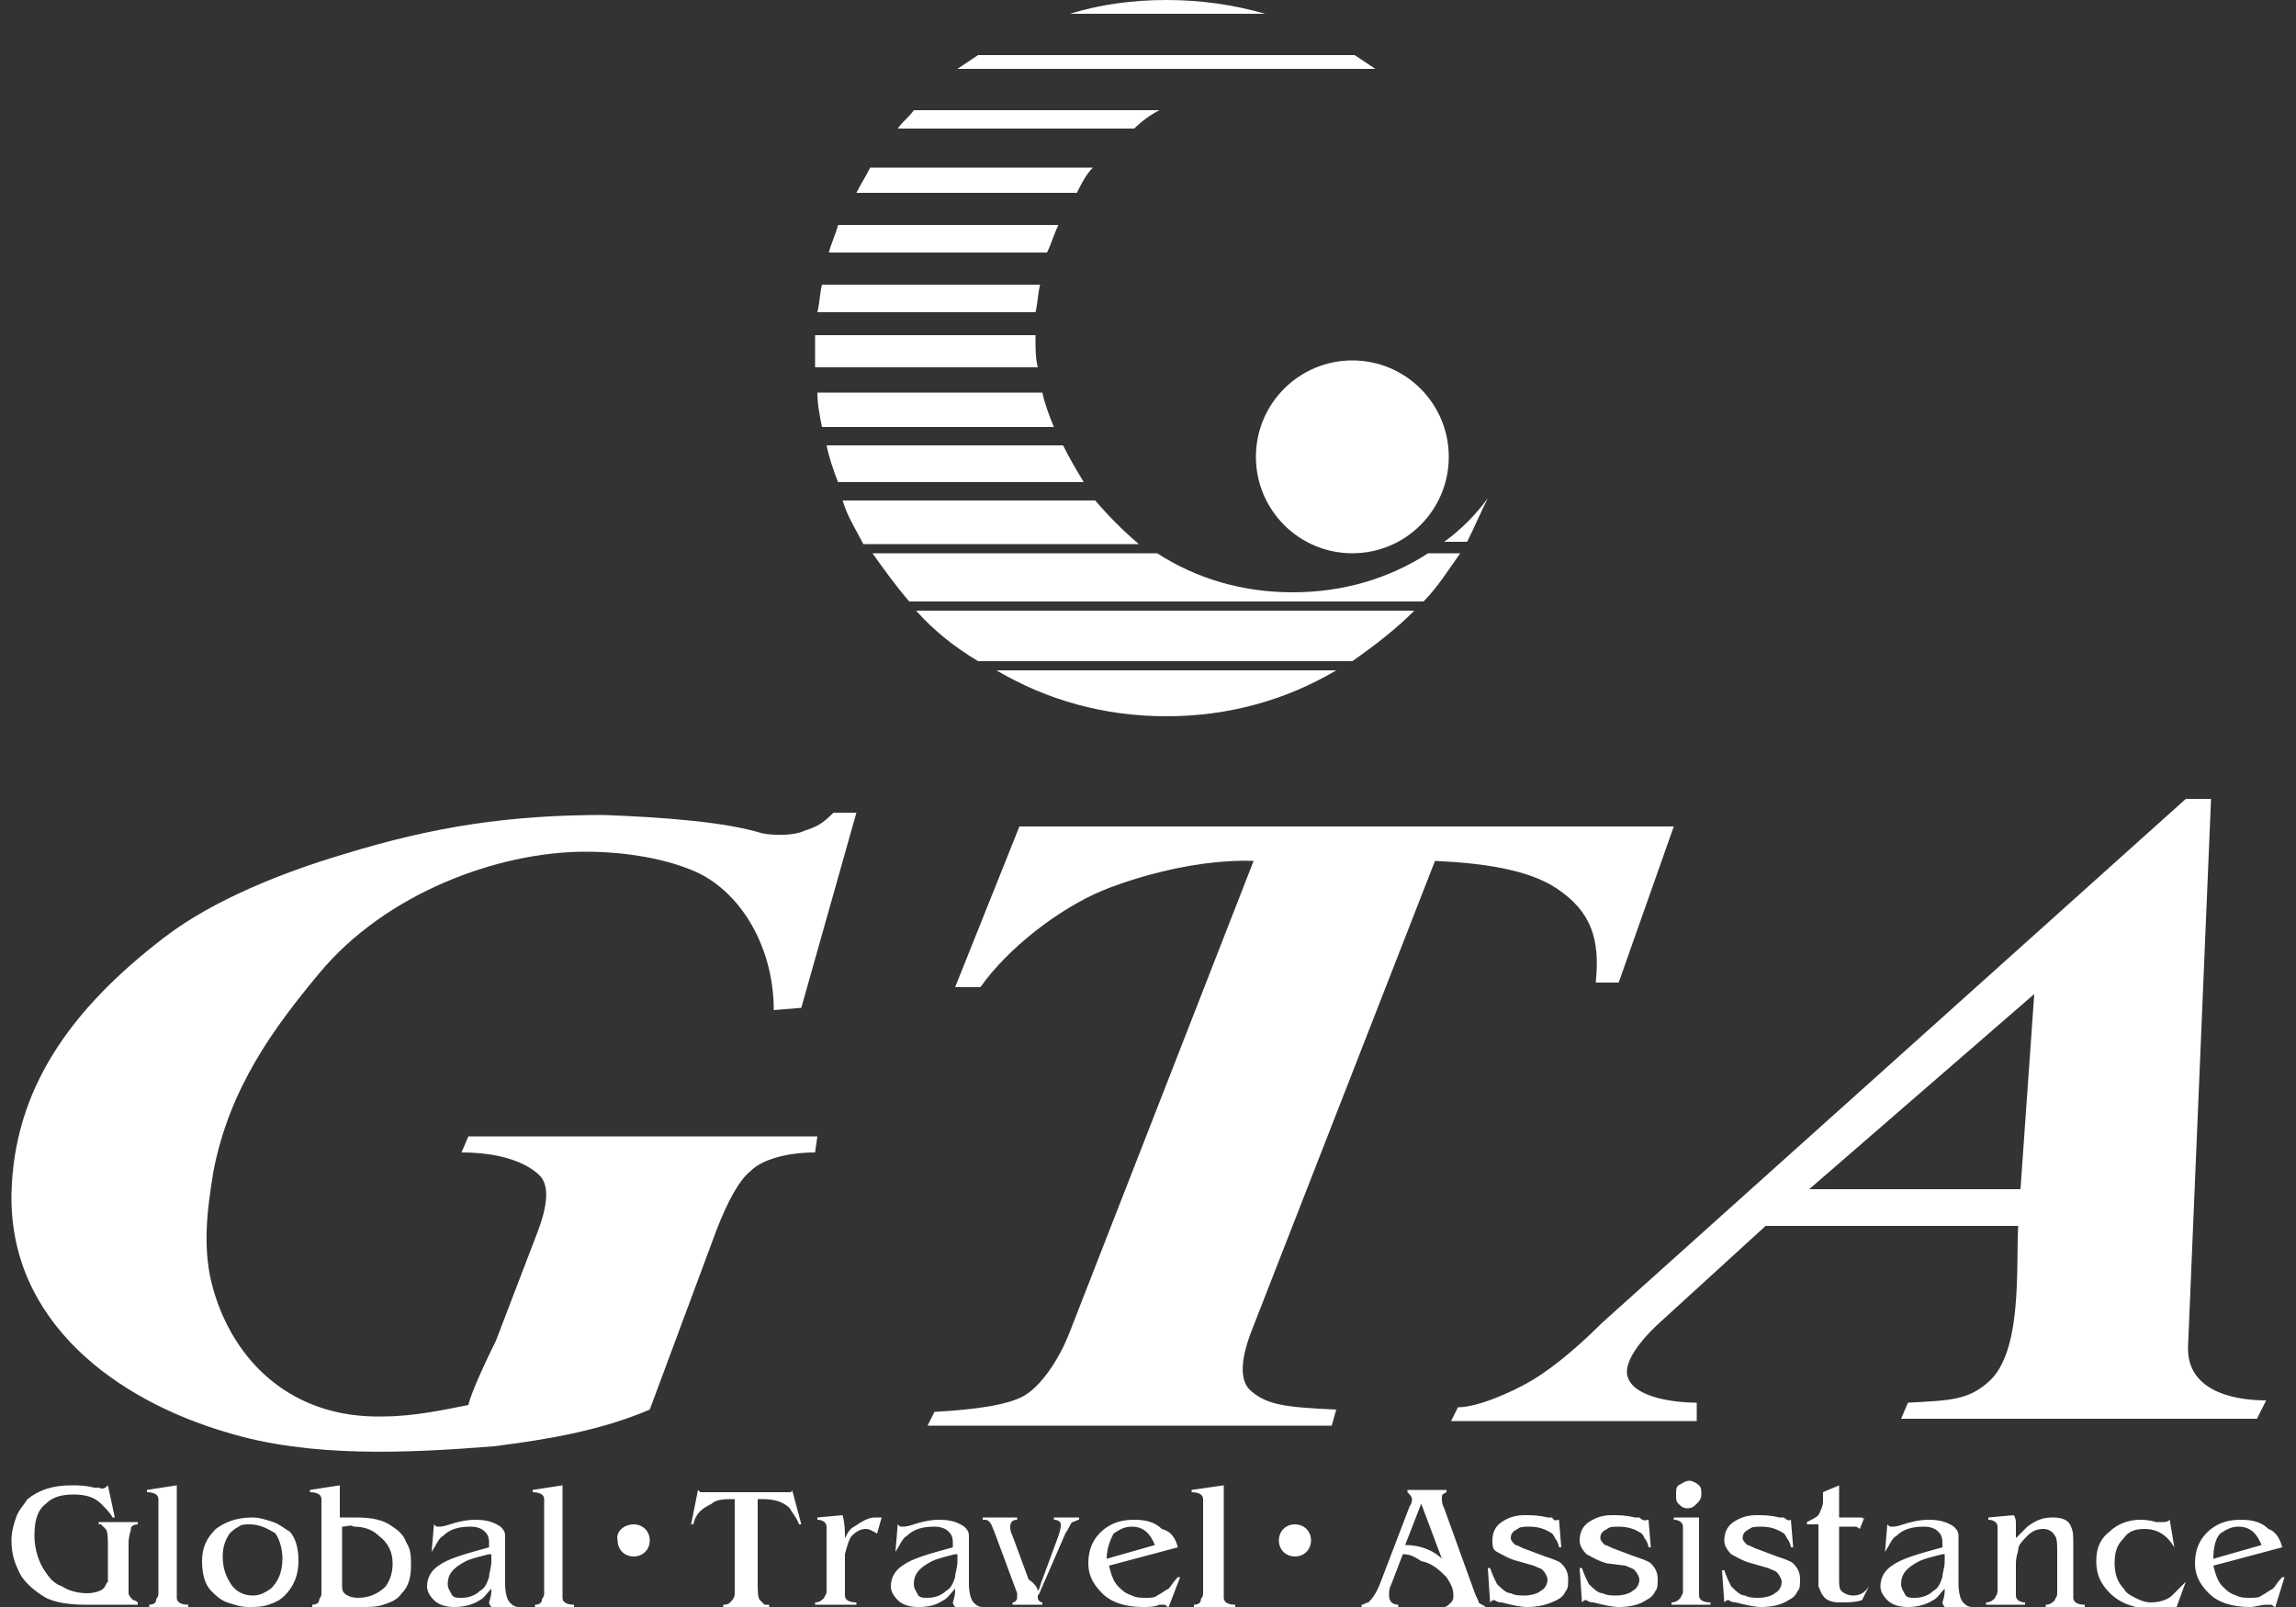
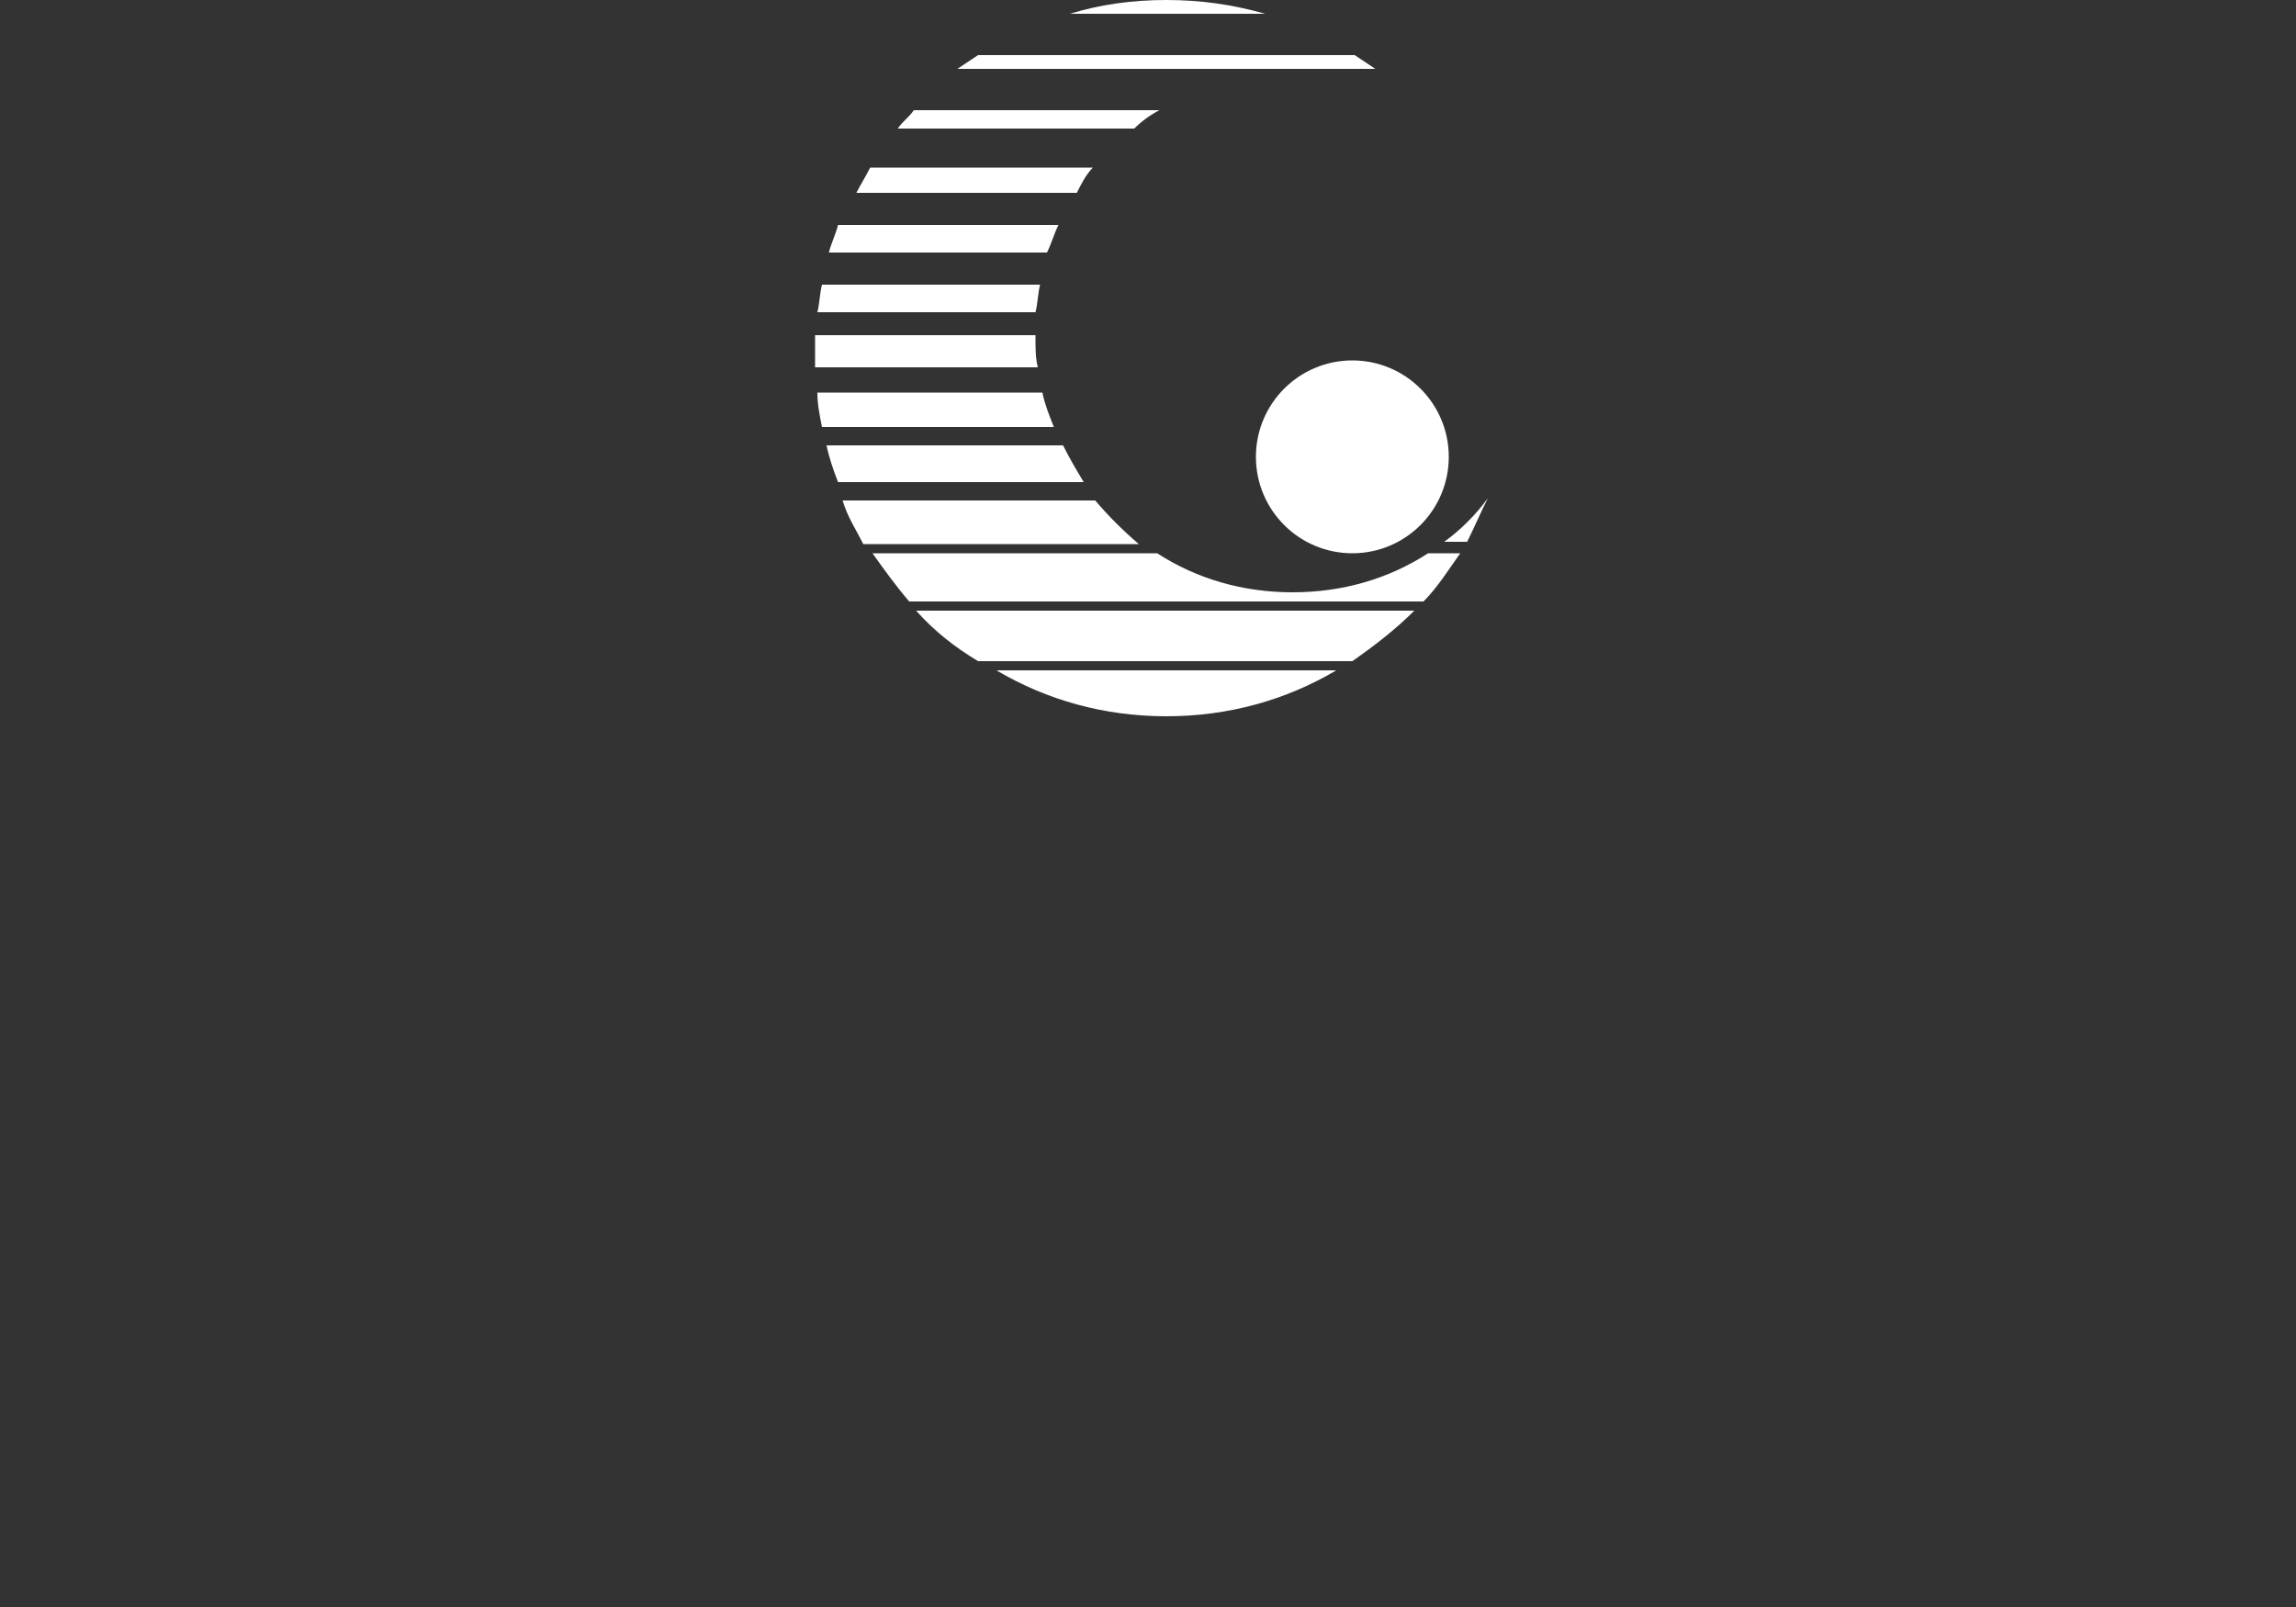
<svg xmlns="http://www.w3.org/2000/svg" enable-background="new 0 0 100 70" viewBox="0 0 100 70">
  <rect x="0" y="0" width="100" height="70" fill="#333333" stroke="none" />
  <g clip-rule="evenodd" fill="#fff" fill-rule="evenodd">
-     <path d="m9.9 62.4c-4.8-1.4-9.5-4.8-9.4-10.4.1-4.5 2.5-8 6.7-11.2 2.1-1.6 5.1-2.8 7.8-3.6 3.9-1.2 7.2-1.7 11.3-1.7 2.6.1 5.3.3 6.9.8.5.1 1.4.1 1.8-.1.6-.2.8-.3 1.3-.8h1l-2.4 8.5-1.2.1c0-2.4-1.1-4.6-2.8-5.7-.9-.6-2.9-1.2-5.4-1.2-3.8 0-8.7 1.8-11.6 5.3-2 2.4-3.9 5-4.6 8.6-.3 1.8-.5 3.5 0 5.2.9 3.1 3.4 5.6 7.4 5.5 1.3 0 2.7-.3 3.7-.5.1-.5.8-2 1.2-2.8l1.8-4.7c.5-1.3.5-2.1.1-2.5s-1.4-1-3.4-1l.3-.7h7.8 7.4l-.1.7c-1.2 0-2.3.3-2.8.8-.5.4-1 1.3-1.5 2.6l-2.9 7.8c-2.1.9-4.4 1.3-6.8 1.6-3.8.3-8 .5-11.6-.6zm36.7-4.4 8-20.5c-2.9-.1-5.9 1-6.6 1.3-1.9.8-4.1 2.5-5.3 4.2h-1.1l2.8-7h14.8 13.7l-2.4 6.8h-1c.2-1.9-.2-3.1-1.7-4.1-1.2-.8-3.1-1.1-5.3-1.2l-8 20.5c-.5 1.3-.5 2.2 0 2.6.7.6 1.5.7 3.7.8l-.2.7h-9-8.6l.3-.6c1.8-.1 3.2-.3 3.9-.7s1.5-1.5 2-2.8zm23.2-.4 25.4-22.8h1.1l-1 23.8c-.1 1.9 1.8 2.4 3.4 2.4l-.4.8h-15.5l.3-.7c1.8-.1 2.6-.1 3.5-.9 1.5-1.3 1.2-5 1.3-6.8h-11l-4.6 4.2c-1.1 1-1.6 1.9-1.4 2.4.3.9 2.1 1.1 3 1.1v.8h-10.7l.3-.6c.9 0 2.4-.7 3.1-1.1s1.8-1.2 3.2-2.6zm9-5.8h9.2l.6-8.5z" />
-     <path d="m4.7 64.7.3 1.4h-.1c-.1-.2-.3-.4-.5-.6-.3-.3-.7-.4-1.2-.4s-.9.1-1.2.4c-.4.3-.5.8-.5 1.4s.2 1.2.5 1.6c.2.3.4.5.7.6.3.2.7.3 1.1.3.3 0 .6-.1.7-.2s.1-.2.2-.3c0-.1 0-.2 0-.3v-1.1c0-.5 0-.8-.1-.9s-.1-.1-.2-.2h-.1v-.1h1.7v.1c-.2 0-.3.1-.3.2s-.1.3-.1.6v1.8.4c0 .1.1.2.2.3 0 0 .1 0 .2.1v.1h-2.3c-.7 0-1.3-.1-1.7-.3-.5-.3-1-.7-1.2-1.2-.2-.4-.3-.8-.3-1.3 0-.4.1-.7.2-1s.3-.5.5-.8c.5-.4 1.1-.6 1.9-.6.3 0 .6 0 1 .1h.2c.2.1.3 0 .4-.1zm3 0v4.4.5c0 .2.2.3.5.3v.1h-1.7v-.1c.2 0 .3-.1.3-.2s.1-.1.1-.3c0 0 0-.1 0-.3v-3.3c0-.2 0-.4 0-.5 0-.2-.2-.3-.5-.3v-.1zm3.3 1.4c.3 0 .6.1.9.2s.5.3.7.4c.3.3.4.8.4 1.3 0 .6-.2 1.1-.6 1.5-.2.2-.4.3-.7.4s-.6.1-.9.1-.6-.1-.9-.2-.5-.3-.7-.5c-.3-.3-.4-.8-.4-1.3 0-.6.2-1 .6-1.4.4-.3.9-.5 1.6-.5zm-.1.3c-.2 0-.4 0-.5.1-.2.1-.3.2-.4.3-.2.3-.3.6-.3 1s.1.8.3 1.1c.2.4.6.6 1 .6.3 0 .5-.1.8-.3.3-.3.5-.7.5-1.3 0-.4-.1-.8-.3-1.1-.3-.2-.7-.4-1.1-.4zm4-.3h.6c.7 0 1.2.1 1.6.4.3.2.5.4.6.7.2.3.2.6.2 1 0 .5-.1.9-.4 1.2-.2.3-.5.4-.8.5s-.6.1-1 .1h-2.1v-.1c.2 0 .3-.1.3-.2s.1-.1.1-.3c0 0 0-.1 0-.3v-3.3c0-.2 0-.4 0-.5 0-.2-.2-.3-.5-.3v-.1l1.3-.2v1.4zm0 .4v2.6c0 .1 0 .2.1.3s.3.2.6.2c.5 0 .9-.2 1.2-.5.2-.3.3-.6.3-1 0-.5-.2-.9-.6-1.2-.3-.3-.7-.4-1.1-.4-.1-.1-.3 0-.5 0zm6.5 2.7c-.2.2-.3.4-.5.5-.3.2-.7.3-1.1.3s-.7-.1-.9-.3-.3-.4-.3-.6c0-.4.2-.7.5-.9.4-.3 1.1-.5 2.2-.8 0-.1 0-.1 0-.2 0-.3-.1-.4-.2-.5s-.3-.2-.6-.2c-.5 0-.9.1-1.2.4-.2.1-.3.4-.5.7l.1-1.2c.1.1.1.1.2.1s.2 0 .5-.1.7-.2 1.1-.2c.5 0 .8.1 1.1.3.1.1.2.2.2.4v.5 1.6c0 .4.1.7.2.8s.2.2.4.2v.1h-1.1c-.1-.1-.2-.2-.2-.3.1-.3.1-.4.1-.6zm-.1-1.5c-.4.1-.8.2-1 .3-.6.3-.8.6-.8 1 0 .2.1.3.2.5.1.1.2.1.4.1.3 0 .6-.1.8-.3.2-.1.3-.3.4-.6 0-.2.1-.4.1-.7v-.3zm3.2-3v4.4.5c0 .2.2.3.5.3v.1h-1.7v-.1c.2 0 .3-.1.3-.2s.1-.1.1-.3c0 0 0-.1 0-.3v-3.3c0-.2 0-.4 0-.5 0-.2-.2-.3-.5-.3v-.1zm8.5.6v3.5c0 .5 0 .8.1.9s.1.1.2.2h.2v.1h-2v-.1c.1 0 .2 0 .3-.1s.2-.2.2-.4c0-.1 0-.3 0-.6v-3.5c-.4 0-.8 0-1 .2-.4.2-.7.4-.8.9h-.1l.3-1.5s.1.1.1.1h.3 3.3.3s.1 0 .1-.1l.4 1.5h-.1c-.1-.3-.3-.5-.4-.7-.3-.3-.7-.4-1.2-.4 0 0-.1 0-.2 0zm3.8 1.7c.1-.2.2-.4.4-.5.3-.2.6-.4.9-.4h.3l-.2.7c-.2-.1-.3-.2-.5-.2s-.4.1-.6.3c-.1.1-.2.4-.3.8v.8.5.5c0 .2.2.3.5.3v.1h-1.8v-.1c.2 0 .3-.1.4-.2 0-.1.1-.1.1-.3 0 0 0-.1 0-.3v-2c0-.2 0-.4 0-.5 0-.2-.2-.3-.4-.3v-.1l1.1-.1c.1.4.1.7.1 1zm4.8 2.2c-.2.2-.3.4-.5.5-.3.2-.6.3-1.1.3-.4 0-.7-.1-.9-.3s-.3-.4-.3-.6c0-.4.2-.7.5-.9.4-.3 1.1-.5 2.2-.8 0-.1 0-.1 0-.2 0-.3-.1-.4-.2-.5s-.3-.2-.6-.2c-.5 0-.9.1-1.2.4-.2.1-.3.4-.5.7l.1-1.2c.1.1.1.1.2.1s.2 0 .5-.1.7-.2 1.1-.2c.5 0 .8.1 1.1.3.1.1.2.2.2.4v.5 1.6c0 .4.1.7.2.8s.2.2.4.2v.1h-1.1c-.1-.1-.2-.2-.2-.3.1-.3.1-.4.1-.6zm0-1.5c-.4.1-.8.2-1 .3-.6.3-.8.6-.8 1 0 .2.1.3.2.5.1.1.2.1.4.1.3 0 .6-.1.8-.3.2-.1.3-.3.4-.6 0-.2.1-.4.1-.7v-.3zm3.6 1.6c.1-.1.1-.3.2-.5l.7-1.9c.1-.3.1-.4.1-.5s-.1-.2-.3-.2v-.1h1.1v.1c-.1 0-.2.1-.3.1-.1.1-.1.2-.3.5l-1 2.3c-.1.2-.1.3-.2.4v.1c0 .1.1.2.2.2v.1h-1.3v-.1c.1 0 .2-.1.2-.2s0-.1 0-.2l-1-2.7c-.1-.2-.1-.3-.2-.4s-.1-.1-.3-.1v-.1h1.5v.1c-.2 0-.3.1-.3.3 0 .1 0 .2.1.4l.7 1.9c.3.2.4.4.4.5zm6.1-1.9-3 .8c.1.4.2.7.4.9s.3.3.6.4c.2.1.4.1.6.1s.4 0 .5-.1c.2-.1.3-.2.5-.3.1-.1.2-.3.4-.5h.1l-.5 1.3c-.1 0-.1-.1-.2-.1 0 0-.1 0-.2 0-.2.1-.5.1-.7.1-.8 0-1.4-.2-1.8-.6s-.6-.8-.6-1.3c0-.6.2-1.1.7-1.5.4-.3.8-.4 1.3-.4s.9.1 1.2.4c.4.1.6.4.7.8zm-3.1.5 2.1-.6c-.2-.5-.5-.8-1-.8-.3 0-.5.1-.8.3-.1.2-.3.6-.3 1.1zm5.1-3.2v4.4.5c0 .2.2.3.5.3v.1h-1.8v-.1c.2 0 .3-.1.3-.2s.1-.1.1-.3c0 0 0-.1 0-.3v-3.3c0-.2 0-.4 0-.5 0-.2-.2-.3-.5-.3v-.1zm7.8 3-.5 1.3c-.1.2-.1.3-.1.5s.1.4.4.4v.1h-1.6v-.1c.1 0 .2-.1.3-.1.1-.1.3-.3.5-.8l1.3-3.4c.1-.1.1-.3.1-.3 0-.1-.1-.2-.2-.3v-.1h1.7v.1c-.2.1-.2.1-.2.3 0 .1 0 .2.1.4l1.3 3.6c.1.3.2.4.2.5.1.1.2.1.3.2v.1h-1.8v-.1c.1 0 .2-.1.3-.2s.1-.2.1-.3c0-.3-.1-.5-.3-.8-.3-.3-.6-.6-1.1-.7-.3-.2-.5-.3-.8-.3zm.1-.4c.6 0 1.2.2 1.6.6l-.9-2.4zm6.7-1.1.1 1.2h-.1c0-.1-.1-.3-.1-.3-.1-.1-.1-.2-.2-.3-.3-.2-.6-.3-1-.3-.2 0-.4 0-.5.1-.2.1-.3.2-.3.4 0 .1.1.2.2.3.1 0 .2.1.5.2l.8.3c.3.1.6.2.7.3.2.2.3.4.3.7 0 .2 0 .4-.1.5-.1.2-.2.3-.4.4-.4.2-.8.3-1.3.3-.3 0-.7-.1-1.1-.2-.2 0-.3-.1-.3-.1-.1 0-.1 0-.2.1l-.1-1.5h.1c.1.3.2.5.3.7.2.2.4.4.6.4.2.1.4.1.6.1.3 0 .6-.1.7-.2.2-.1.3-.3.3-.5 0-.1-.1-.3-.2-.4s-.2-.1-.4-.2l-.7-.2c-.4-.1-.7-.3-.9-.4s-.2-.3-.2-.5c0-.3.1-.6.4-.8s.6-.3 1-.3c.3 0 .6 0 1 .1h.2c.1.2.2.1.3.1zm3.9 0 .1 1.2h-.1c0-.1-.1-.3-.1-.3-.1-.1-.1-.2-.2-.3-.3-.2-.6-.3-1-.3-.2 0-.4 0-.5.1-.2.1-.3.2-.3.4 0 .1.1.2.2.3.1 0 .2.1.5.2l.8.3c.3.1.6.2.7.3.2.2.3.4.3.7 0 .2 0 .4-.1.5-.1.2-.2.3-.4.4-.3.2-.7.3-1.2.3-.3 0-.7-.1-1.1-.2-.2 0-.3-.1-.3-.1-.1 0-.1 0-.2.1l-.1-1.5h.1c.1.3.2.5.3.7.2.2.4.4.6.4.2.1.4.1.6.1.3 0 .6-.1.7-.2.2-.1.3-.3.3-.5 0-.1-.1-.3-.2-.4s-.2-.1-.4-.2l-.8-.1c-.4-.1-.7-.3-.9-.4-.2-.2-.3-.4-.3-.6 0-.3.1-.6.4-.8s.6-.3 1-.3c.3 0 .6 0 1 .1h.2c.2.2.3.1.4.1zm2.2-.1v2.9.5c0 .2.2.3.5.3v.1h-1.7v-.1c.2 0 .3-.1.4-.2 0-.1.1-.1.1-.3 0 0 0-.1 0-.3v-2c0-.2 0-.4 0-.5 0-.2-.2-.3-.4-.3v-.1zm-.4-1.6c.1 0 .3.1.4.2s.1.2.1.4-.1.3-.2.4-.2.2-.4.2-.3-.1-.4-.2-.1-.2-.1-.4 0-.3.1-.4c.2-.1.3-.2.5-.2zm4.4 1.7.1 1.2h-.1c0-.1-.1-.3-.1-.3-.1-.1-.1-.2-.2-.3-.3-.2-.6-.3-1-.3-.2 0-.4 0-.5.1-.2.1-.3.2-.3.4 0 .1.1.2.2.3.1 0 .2.1.5.2l.8.3c.3.1.6.2.7.3.2.2.3.4.3.7 0 .2 0 .4-.1.5-.1.2-.2.3-.4.4-.3.2-.7.3-1.2.3-.3 0-.7-.1-1.1-.2-.2 0-.3-.1-.3-.1-.1 0-.1 0-.2.1l-.1-1.4h.1c.1.3.2.5.3.7.2.2.4.4.6.4.2.1.4.1.6.1.3 0 .6-.1.7-.2.2-.1.3-.3.3-.5 0-.1-.1-.3-.2-.4s-.2-.1-.4-.2l-.7-.2c-.4-.1-.7-.3-.9-.4-.2-.2-.3-.4-.3-.6 0-.3.1-.6.4-.8s.6-.3 1-.3c.3 0 .6 0 1 .1h.2c.2.2.3.1.3.1zm3.2-.1-.2.5s-.1-.1-.2-.1h-.7v2.3c0 .2 0 .4.1.5s.3.2.5.2c.3 0 .5-.1.7-.4l-.3.6c-.3.1-.6.1-1 .1-.3 0-.6-.1-.7-.3-.1-.1-.1-.2-.2-.4 0-.1 0-.2 0-.3v-2.4h-.5v-.1c.2-.1.4-.2.5-.3.1-.2.2-.4.2-.6 0-.1 0-.2 0-.4.2-.1.5-.2.7-.3v1.4h.7.3c0 .1.1 0 .1 0zm3.5 3.1c-.2.2-.3.4-.5.5-.3.2-.7.3-1.1.3s-.7-.1-.9-.3-.3-.4-.3-.6c0-.4.2-.7.5-.9.4-.3 1.1-.5 2.2-.8 0-.1 0-.1 0-.2 0-.3-.1-.4-.2-.5s-.3-.2-.6-.2c-.5 0-.9.1-1.2.4-.2.1-.3.4-.5.7l.1-1.2c.1.1.1.1.2.1s.2 0 .5-.1.7-.2 1.1-.2c.5 0 .8.1 1.1.3.1.1.2.2.2.4v.5 1.6c0 .4.1.7.2.8s.2.2.4.2v.1h-1.1c-.1-.1-.2-.2-.2-.3.1-.3.1-.4.1-.6zm-.1-1.5c-.4.1-.8.2-1 .3-.6.3-.8.6-.8 1 0 .2.1.3.2.5.1.1.2.1.4.1.3 0 .6-.1.8-.3.2-.1.3-.3.4-.6 0-.2.1-.4.1-.7v-.3zm3.2-.7c.2-.2.4-.4.5-.5.4-.3.7-.4 1.1-.4s.7.1.8.4c.1.2.1.4.1.8v1.8.5c0 .2.2.3.5.3v.1h-1.7v-.1c.2 0 .3-.1.4-.2 0-.1.1-.1.1-.3 0 0 0-.1 0-.3v-1.5c0-.3 0-.6-.1-.7-.1-.2-.3-.3-.5-.3-.3 0-.5.1-.7.3s-.4.4-.4.6c0 .1-.1.3-.1.6v.9.5c0 .2.2.3.4.3v.1h-1.7v-.1c.2 0 .3-.1.4-.2 0-.1.1-.1.1-.3 0 0 0-.1 0-.3v-2c0-.2 0-.4 0-.5 0-.2-.2-.3-.4-.3v-.1l1.1-.1c.1.1.1.3.1.3zm7.4 1.9-.4 1.1c-.1 0-.1 0-.2 0 0 0-.1 0-.2 0-.3 0-.6.1-.7.1-.4 0-.7-.1-1-.2s-.6-.3-.8-.5c-.4-.4-.6-.8-.6-1.4s.2-1 .6-1.3c.3-.3.8-.5 1.3-.5.1 0 .4 0 .7.1h.3c.1 0 .2 0 .3-.1l.2 1.2c-.3-.5-.7-.8-1.3-.8-.4 0-.7.1-.9.4-.3.3-.4.6-.4 1.1 0 .4.1.8.4 1.1.1.2.3.3.5.4s.4.2.7.2.7-.1.9-.3c.3-.3.5-.5.6-.6zm4.2-1.5-3 .8c.1.4.2.7.4.9s.3.3.6.4c.2.1.4.1.6.1s.4 0 .5-.1c.2-.1.3-.2.5-.3.1-.1.2-.3.4-.5h.1l-.4 1.3c-.1 0-.1-.1-.2-.1 0 0-.1 0-.2 0-.2 0-.5.1-.7.1-.8 0-1.4-.2-1.8-.6s-.6-.8-.6-1.3c0-.6.2-1.1.7-1.5.4-.3.8-.4 1.3-.4s.9.1 1.2.4c.3.1.5.4.6.8zm-3 .5 2.1-.6c-.2-.5-.5-.8-1-.8-.3 0-.5.1-.8.3-.2.2-.3.6-.3 1.1zm-68.8-1.5c.4 0 .7.3.7.7s-.3.7-.7.7-.7-.3-.7-.7c-.1-.4.3-.7.7-.7zm28.8 0c.4 0 .7.3.7.7s-.3.7-.7.7-.7-.3-.7-.7.3-.7.7-.7z" />
    <path d="m50.8 0c1.5 0 2.9.2 4.3.6h-8.5c1.3-.4 2.7-.6 4.2-.6zm8.2 2.4c.3.2.6.4.9.6h-18.2c.3-.2.6-.4.9-.6zm-8.5 2.4c-.4.2-.8.5-1.1.8h-10.3c.2-.3.5-.5.7-.8zm-2.9 2.5c-.3.3-.5.7-.7 1.1h-9.6c.2-.4.4-.7.6-1.1zm-1.5 2.5c-.2.4-.3.8-.5 1.2h-9.5c.1-.4.3-.8.4-1.2zm-.8 2.6c-.1.4-.1.8-.2 1.2h-9.5c.1-.4.1-.8.2-1.2zm-.2 2.3c0 .5 0 .9.1 1.3h-9.7c0-.2 0-.3 0-.5 0-.3 0-.6 0-.9h9.6zm.3 2.4c.1.5.3 1 .5 1.5h-10.1c-.1-.5-.2-1-.2-1.5zm.9 2.3c.3.6.6 1.1.9 1.6h-10.7c-.2-.5-.4-1.1-.5-1.6zm1.4 2.4c.6.7 1.2 1.3 1.9 1.9h-12c-.3-.6-.7-1.2-.9-1.9zm2.7 2.3c1.7 1.1 3.7 1.7 5.9 1.7s4.2-.6 5.9-1.7h1.4c-.5.7-1 1.5-1.6 2.1h-22.4c-.6-.7-1.1-1.4-1.6-2.1zm12.5-.5c.7-.5 1.4-1.2 1.9-1.9-.3.6-.6 1.3-.9 1.9zm-1.3 3c-.8.8-1.7 1.5-2.7 2.2h-16.3c-1-.6-1.9-1.3-2.7-2.2zm-3.4 2.6c-2.2 1.3-4.7 2-7.4 2s-5.2-.7-7.4-2z" />
    <circle cx="58.9" cy="19.9" r="4.2" />
  </g>
</svg>